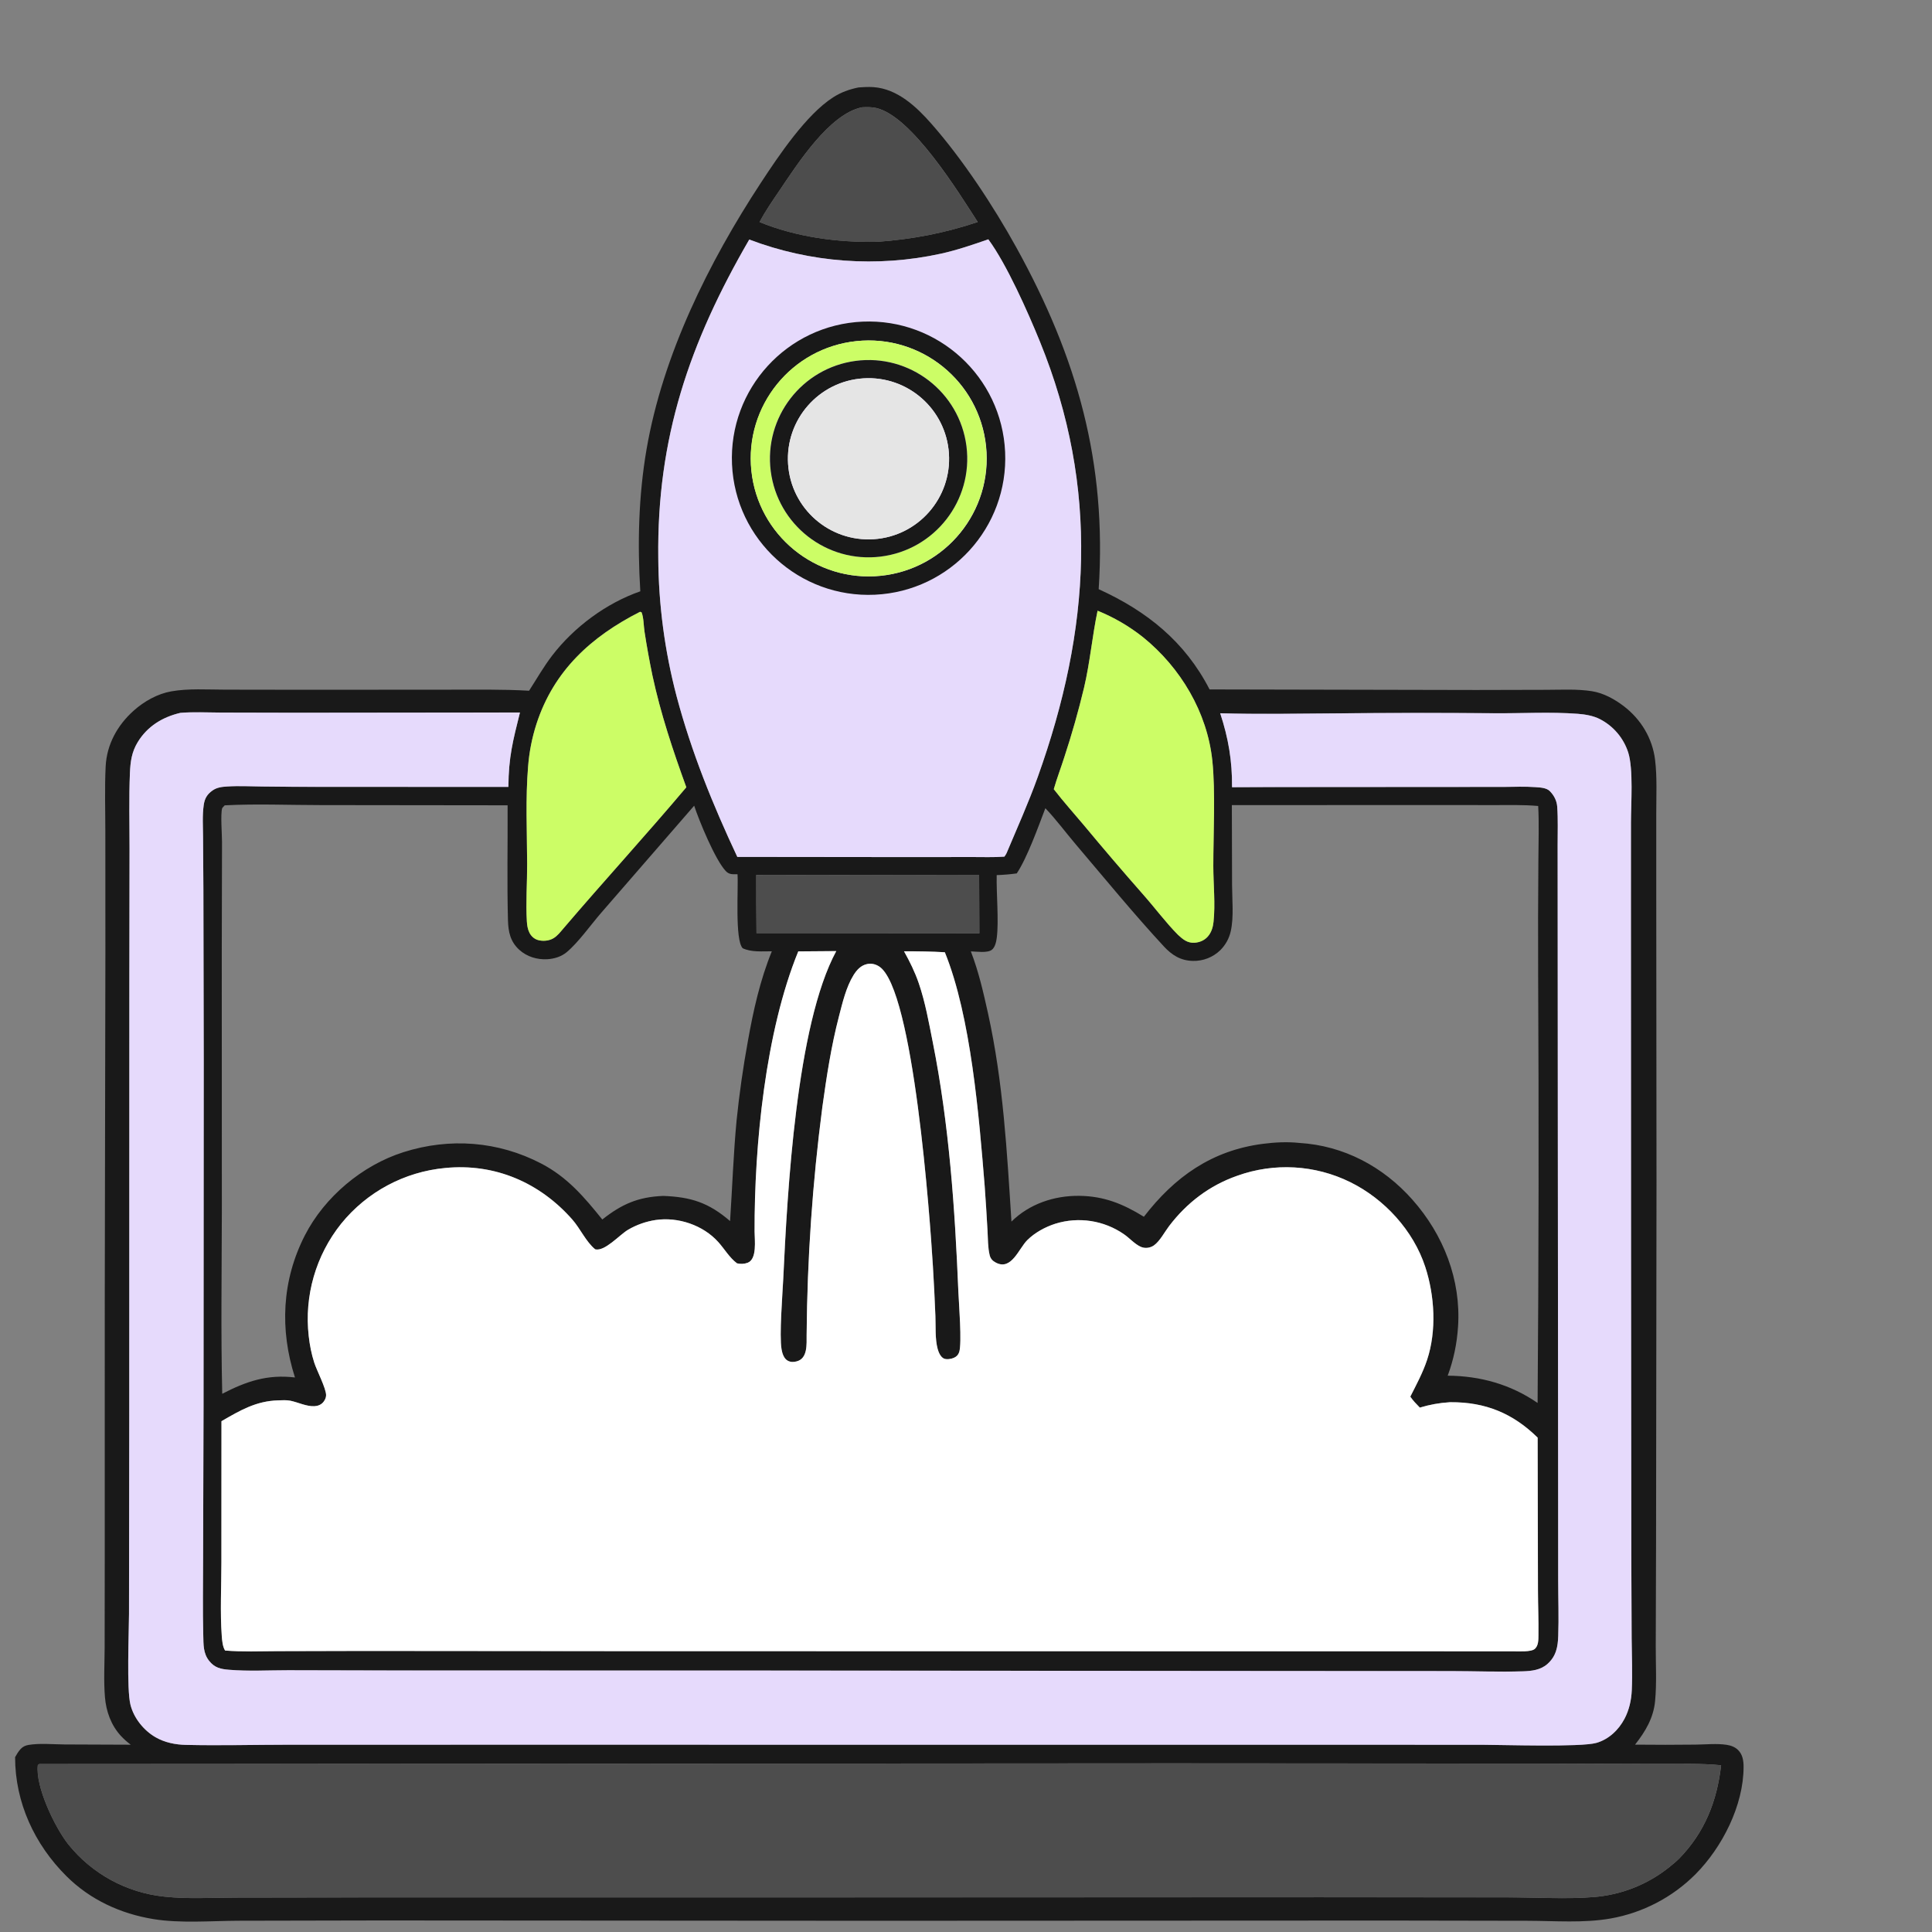
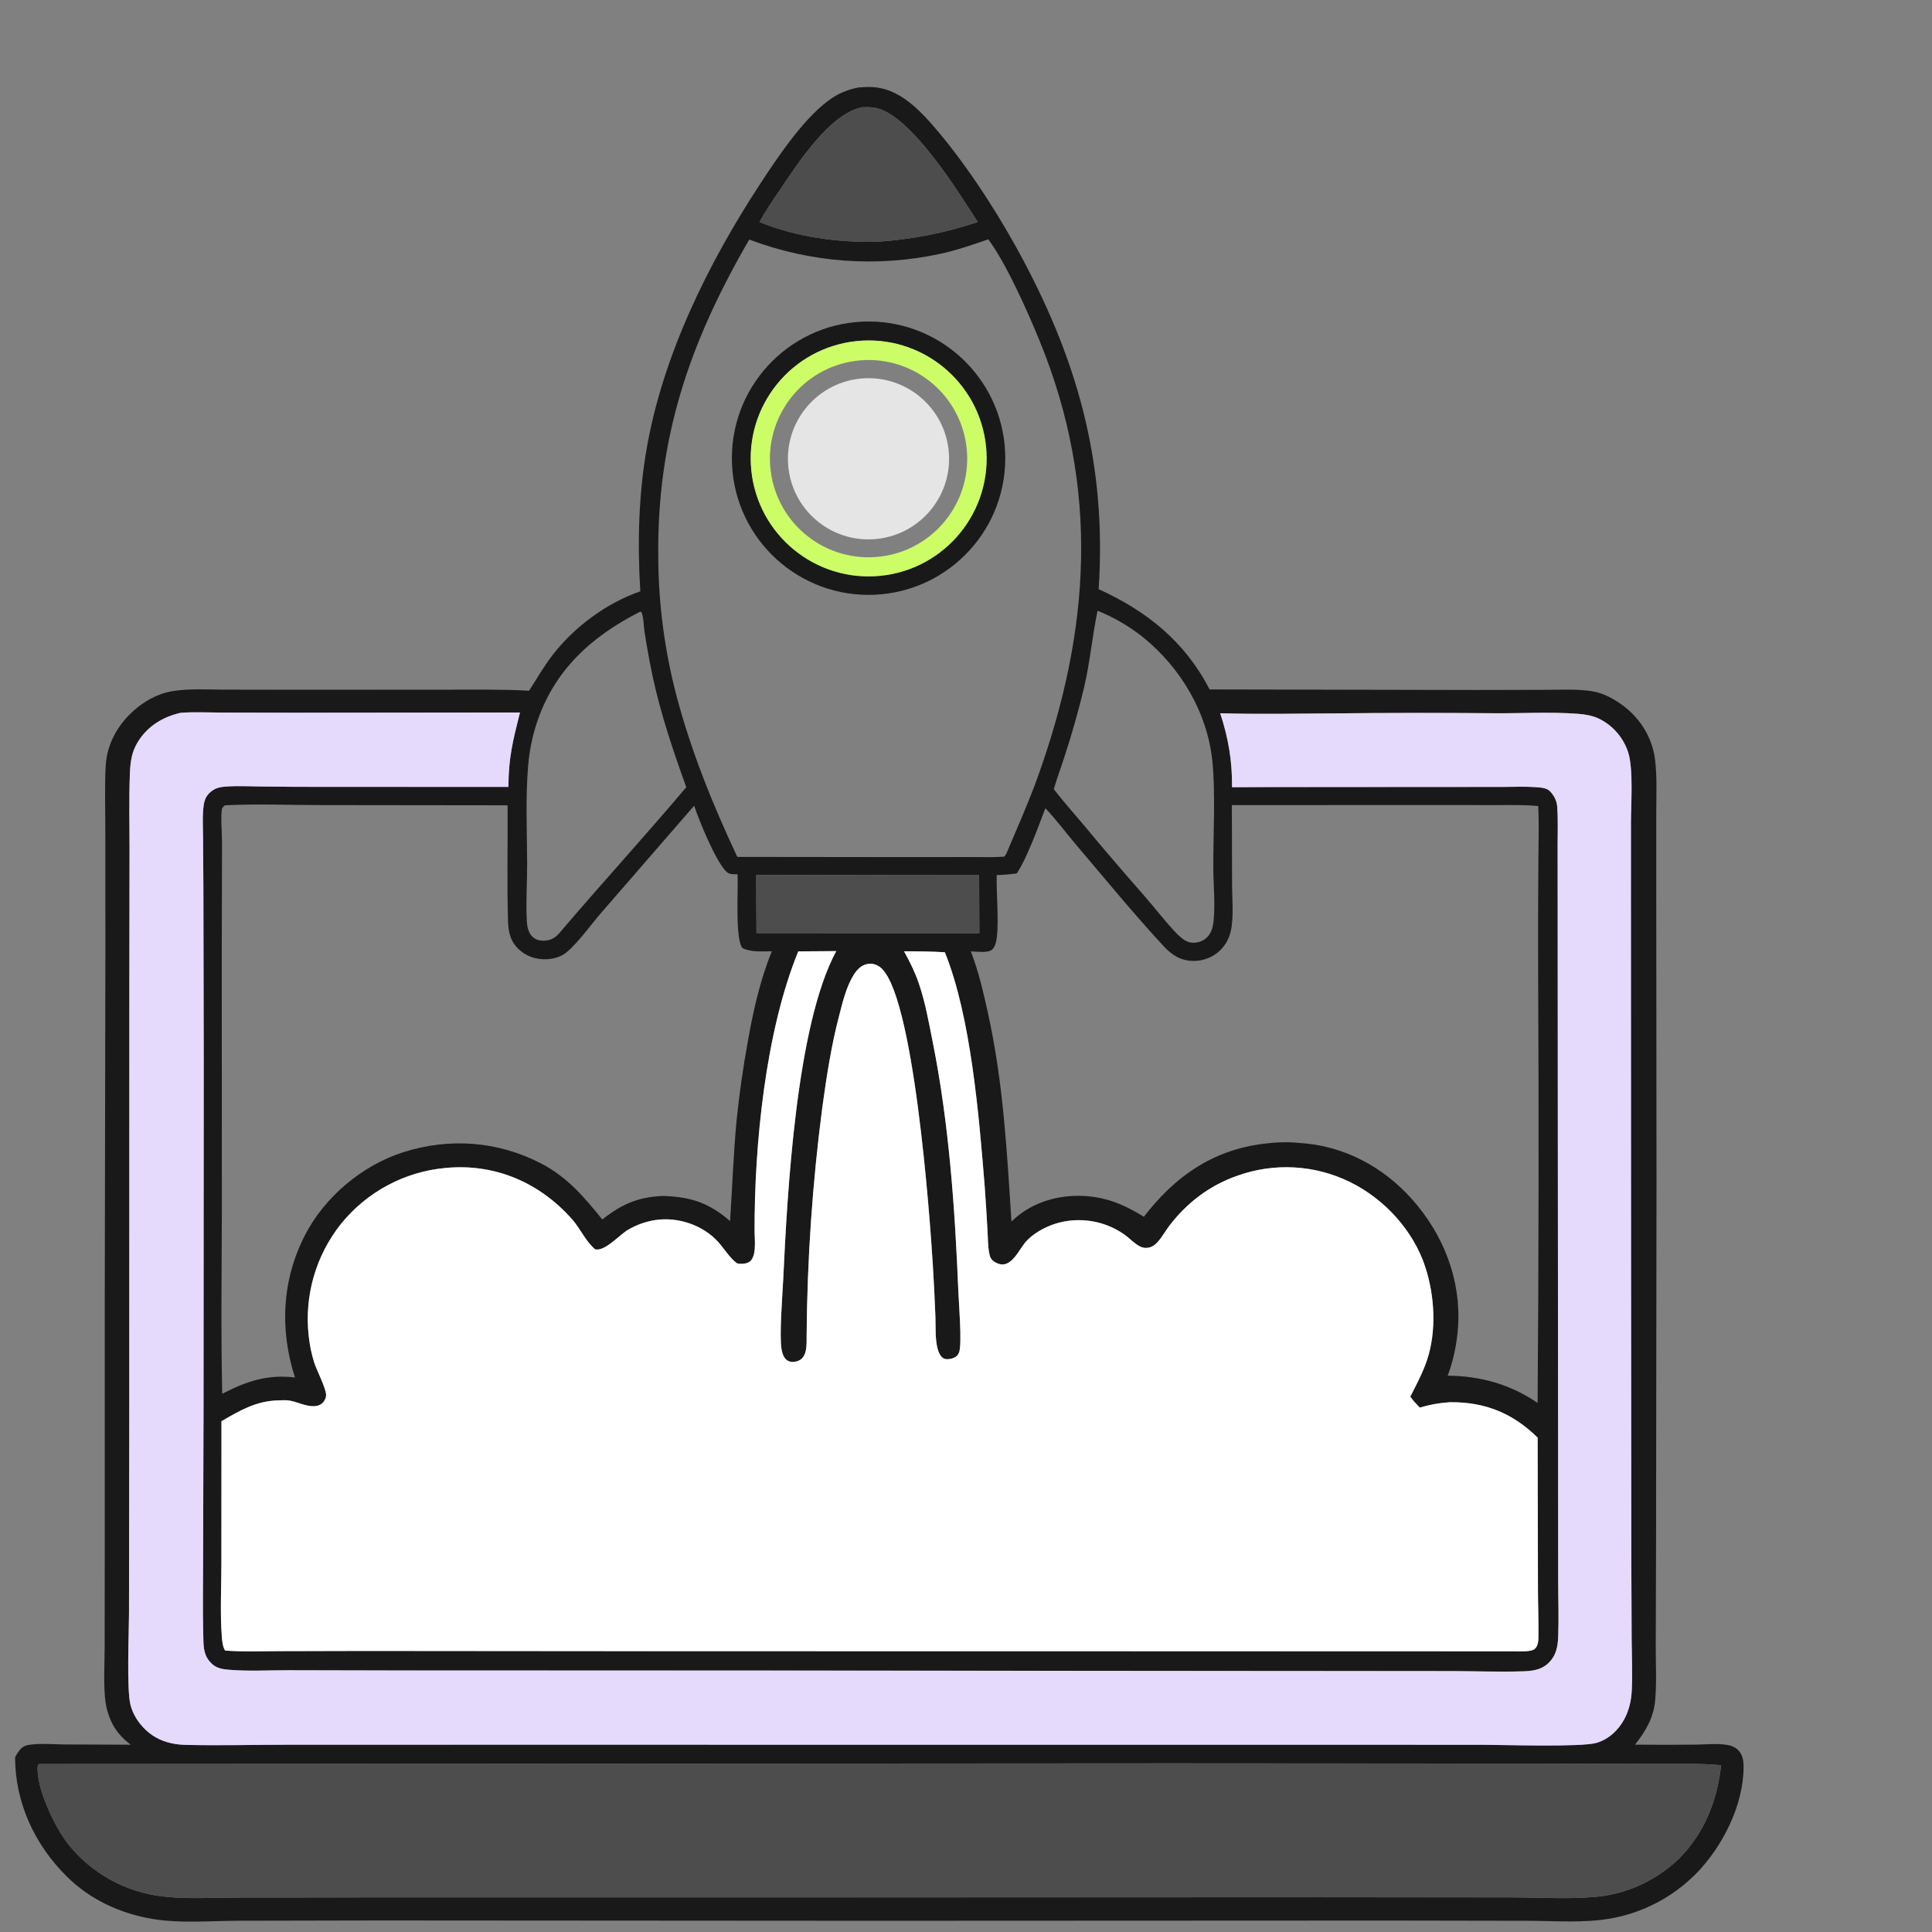
<svg xmlns="http://www.w3.org/2000/svg" width="80" height="80" viewBox="0 0 80 80" fill="none">
  <rect x="0" y="0" width="80" height="80" fill="#808080" stroke="none" />
  <g clip-path="url(#clip0_665_6690)">
    <path d="M26.514 24.485C26.393 22.532 26.439 20.538 26.772 18.607C27.445 14.693 29.346 10.862 31.509 7.565C32.244 6.446 33.381 4.746 34.501 4.029C34.834 3.817 35.163 3.7 35.548 3.621C35.755 3.604 35.962 3.594 36.17 3.608C37.163 3.678 37.954 4.425 38.575 5.133C39.861 6.596 41.14 8.538 42.08 10.239C44.608 14.813 45.834 19.153 45.494 24.397C47.492 25.305 49.068 26.57 50.086 28.548L61.128 28.571L64.017 28.564C64.645 28.563 65.297 28.524 65.918 28.621C66.399 28.697 66.855 28.95 67.239 29.242C67.948 29.785 68.424 30.57 68.533 31.462C68.621 32.186 68.581 32.944 68.582 33.673L68.582 37.212L68.592 48.997L68.574 63.788L68.561 68.171C68.559 68.916 68.604 69.697 68.534 70.437C68.466 71.141 68.132 71.698 67.704 72.242C68.54 72.251 69.376 72.251 70.213 72.241C70.624 72.236 71.091 72.188 71.496 72.249C71.675 72.276 71.849 72.34 71.978 72.472C72.16 72.659 72.198 72.911 72.198 73.161C72.198 74.761 71.313 76.493 70.206 77.609C69.251 78.565 68.025 79.204 66.695 79.44C65.579 79.637 64.387 79.538 63.257 79.536L57.502 79.526L37.06 79.535L37.021 79.536L15.761 79.522L9.85 79.534C8.724 79.54 7.453 79.646 6.349 79.465C4.993 79.243 3.734 78.665 2.756 77.692C1.431 76.376 0.625 74.638 0.625 72.761C0.691 72.642 0.764 72.52 0.857 72.42C0.943 72.327 1.052 72.276 1.175 72.255C1.643 72.175 2.195 72.231 2.671 72.234L5.414 72.245C5.268 72.136 5.133 72.015 5.009 71.883C4.602 71.443 4.395 70.869 4.346 70.278C4.29 69.607 4.33 68.907 4.333 68.233L4.337 64.766L4.338 53.816L4.364 39.457L4.362 34.482C4.362 33.569 4.33 32.646 4.375 31.735C4.421 30.824 4.86 30.03 5.535 29.427C5.963 29.044 6.518 28.729 7.089 28.628C7.809 28.501 8.587 28.556 9.316 28.557L12.781 28.562L18.562 28.558C19.674 28.56 20.797 28.537 21.908 28.602C22.221 28.116 22.507 27.612 22.86 27.151C23.766 25.968 25.104 24.974 26.514 24.485ZM35.702 4.442C34.35 4.703 33.019 6.792 32.279 7.885C31.992 8.308 31.69 8.742 31.453 9.195C32.986 9.819 34.69 10.046 36.34 10.012C37.789 9.905 39.104 9.655 40.486 9.193C39.694 7.967 37.754 4.803 36.277 4.471C36.093 4.43 35.891 4.432 35.702 4.442ZM31.025 9.919C28.549 14.187 27.195 18.139 27.258 23.104C27.269 25.039 27.525 26.965 28.018 28.836C28.633 31.147 29.515 33.321 30.531 35.483L37.857 35.491L40.23 35.488C40.68 35.487 41.14 35.505 41.588 35.472C41.627 35.422 41.651 35.385 41.68 35.327C42.119 34.283 42.589 33.239 42.971 32.173C45.156 26.082 45.54 20.226 43.059 14.141C42.565 12.928 41.681 10.933 40.924 9.91C40.281 10.133 39.637 10.354 38.972 10.502C36.323 11.084 33.561 10.881 31.025 9.919ZM45.448 25.289C45.225 26.345 45.136 27.421 44.887 28.477C44.655 29.445 44.383 30.404 44.072 31.349C43.931 31.793 43.762 32.231 43.635 32.678C44.028 33.188 44.459 33.668 44.873 34.161C45.685 35.138 46.511 36.104 47.351 37.058C47.828 37.598 48.275 38.203 48.78 38.711C48.982 38.898 49.168 39.053 49.457 39.036C49.67 39.024 49.872 38.939 50.014 38.777C50.16 38.611 50.225 38.394 50.248 38.178C50.329 37.433 50.24 36.616 50.24 35.863C50.239 34.53 50.334 32.788 50.2 31.504C49.991 29.499 48.887 27.645 47.33 26.386C46.758 25.932 46.125 25.562 45.448 25.289ZM26.505 25.33C24.481 26.355 22.93 27.767 22.214 29.974C22.03 30.545 21.914 31.136 21.867 31.734C21.757 33.058 21.823 34.431 21.828 35.76C21.831 36.548 21.769 37.365 21.816 38.15C21.825 38.31 21.849 38.472 21.922 38.616C21.992 38.757 22.111 38.869 22.262 38.917C22.468 38.981 22.725 38.959 22.912 38.85C23.079 38.753 23.204 38.589 23.328 38.444C25.005 36.478 26.753 34.571 28.418 32.596C27.866 31.075 27.356 29.555 27.016 27.969C26.891 27.369 26.782 26.766 26.689 26.16C26.649 25.907 26.657 25.586 26.566 25.353L26.505 25.33ZM7.47 29.518C6.731 29.691 6.106 30.07 5.703 30.729C5.456 31.135 5.401 31.532 5.381 31.998C5.336 33.043 5.365 34.1 5.364 35.146L5.357 40.738L5.352 58.887L5.342 66.828C5.34 67.626 5.24 69.938 5.402 70.588C5.541 71.143 5.955 71.656 6.447 71.938C6.827 72.155 7.26 72.242 7.694 72.252C9.106 72.285 10.527 72.245 11.94 72.244L21.098 72.244L52.089 72.245L61.372 72.247C62.215 72.249 65.467 72.353 66.105 72.168C66.617 72.02 67.023 71.636 67.268 71.17C67.461 70.804 67.55 70.4 67.569 69.989C67.6 69.281 67.57 68.564 67.563 67.855L67.549 64.438L67.538 51.932L67.534 37.35L67.534 34.061C67.536 33.28 67.639 31.851 67.422 31.162C67.231 30.564 66.81 30.066 66.251 29.779C65.98 29.638 65.644 29.581 65.341 29.557C64.199 29.47 63.001 29.543 61.852 29.533C59.68 29.513 57.508 29.515 55.336 29.538C53.734 29.549 52.127 29.579 50.526 29.534C50.866 30.561 51.027 31.512 51.017 32.596L52.553 32.59L59.94 32.586L62.258 32.584C62.696 32.583 63.146 32.56 63.583 32.593C63.775 32.607 64.037 32.616 64.177 32.76C64.352 32.94 64.463 33.153 64.481 33.404C64.519 33.924 64.498 34.46 64.499 34.982L64.5 37.839L64.506 46.651L64.519 60.766L64.522 65.438C64.522 66.203 64.55 66.975 64.524 67.74C64.508 68.199 64.437 68.58 64.076 68.901C63.794 69.152 63.426 69.193 63.063 69.205C62.066 69.236 61.058 69.197 60.06 69.195L53.573 69.192L31.456 69.173L16.395 69.17L11.929 69.161C11.121 69.16 10.287 69.208 9.484 69.141C9.138 69.112 8.891 69.061 8.661 68.772C8.409 68.456 8.427 68.096 8.417 67.714C8.39 66.646 8.41 65.574 8.41 64.506L8.428 58.237L8.437 43.884L8.422 36.816L8.408 34.668C8.406 34.228 8.374 33.767 8.437 33.331C8.476 33.061 8.574 32.892 8.801 32.731C8.985 32.601 9.19 32.581 9.409 32.566C9.89 32.535 10.383 32.562 10.864 32.567C11.662 32.577 12.46 32.582 13.258 32.582L21.052 32.583C21.061 31.345 21.238 30.678 21.531 29.502L12.207 29.512L9.145 29.506C8.594 29.504 8.018 29.472 7.47 29.518ZM9.305 33.347C9.284 33.372 9.205 33.446 9.198 33.472C9.127 33.725 9.193 34.545 9.193 34.867L9.183 39.41L9.186 50.189C9.181 52.696 9.143 55.209 9.202 57.714C10.204 57.196 11.069 56.902 12.214 57.038C11.579 55.059 11.668 53.022 12.624 51.154C13.441 49.56 15 48.251 16.706 47.709C18.621 47.1 20.63 47.252 22.413 48.181C23.494 48.744 24.19 49.566 24.94 50.497C25.746 49.86 26.423 49.562 27.464 49.52C28.621 49.565 29.345 49.8 30.231 50.562C30.322 49.178 30.369 47.79 30.499 46.41C30.612 45.301 30.769 44.197 30.97 43.1C31.193 41.844 31.476 40.576 31.96 39.391C31.568 39.39 31.116 39.435 30.754 39.265C30.422 38.928 30.58 36.761 30.539 36.201C30.343 36.199 30.197 36.223 30.052 36.068C29.612 35.6 28.952 33.992 28.744 33.362L24.899 37.792C24.469 38.285 23.949 39.027 23.46 39.432C23.239 39.614 22.949 39.702 22.667 39.719C22.244 39.744 21.817 39.616 21.501 39.328C21.131 38.991 21.047 38.586 21.034 38.109C20.991 36.525 21.027 34.931 21.019 33.346L13.281 33.337C11.965 33.337 10.618 33.278 9.305 33.347ZM51.008 33.338L51.017 36.651C51.019 37.252 51.095 37.973 50.962 38.563C50.896 38.858 50.747 39.128 50.533 39.342C50.23 39.638 49.819 39.8 49.396 39.789C48.887 39.779 48.526 39.549 48.191 39.187C46.934 37.828 45.746 36.376 44.547 34.965C44.129 34.473 43.73 33.932 43.286 33.466C42.996 34.225 42.54 35.508 42.102 36.166C41.823 36.204 41.552 36.227 41.271 36.236C41.254 37.005 41.363 38.122 41.275 38.824C41.255 38.983 41.206 39.228 41.067 39.331C40.88 39.471 40.435 39.4 40.201 39.395C40.523 40.23 40.719 41.089 40.912 41.961C41.544 44.828 41.695 47.667 41.882 50.583C42.627 49.848 43.655 49.505 44.692 49.517C45.717 49.529 46.505 49.852 47.366 50.383C48.64 48.727 50.186 47.635 52.292 47.364C52.789 47.3 53.299 47.273 53.798 47.326C55.641 47.437 57.273 48.307 58.486 49.677C59.772 51.128 60.504 52.992 60.374 54.94C60.328 55.639 60.19 56.307 59.946 56.964C61.299 56.974 62.552 57.325 63.669 58.093C63.715 52.166 63.722 46.239 63.691 40.313C63.684 38.751 63.688 37.189 63.701 35.628C63.703 34.881 63.734 34.118 63.693 33.374C63.081 33.319 62.458 33.338 61.844 33.337L59.066 33.335L51.008 33.338ZM31.315 36.229C31.317 37.032 31.313 37.836 31.325 38.638L40.553 38.645L40.543 36.24L31.315 36.229ZM33.057 39.395C31.696 42.72 31.236 47.424 31.248 50.996C31.249 51.349 31.359 52.136 30.959 52.288C30.823 52.34 30.662 52.345 30.521 52.312C30.206 52.076 30.004 51.719 29.744 51.429C29.115 50.729 28.084 50.383 27.159 50.516C26.752 50.576 26.361 50.714 26.007 50.922C25.653 51.131 25.048 51.828 24.649 51.732C24.265 51.419 24.033 50.875 23.699 50.496C22.347 48.962 20.491 48.162 18.438 48.363C16.749 48.52 15.195 49.353 14.128 50.672C13.079 51.983 12.596 53.658 12.786 55.326C12.827 55.702 12.899 56.064 13.015 56.425C13.118 56.747 13.508 57.49 13.505 57.774C13.504 57.875 13.459 57.968 13.398 58.047C13.306 58.165 13.168 58.219 13.021 58.227C12.693 58.243 12.346 58.066 12.026 58.001C11.868 57.968 11.682 57.98 11.521 57.985C10.605 58.012 9.946 58.401 9.172 58.848L9.17 64.704C9.17 65.703 9.113 66.746 9.185 67.74C9.199 67.928 9.22 68.183 9.322 68.344C10.033 68.404 10.764 68.372 11.478 68.37L15.048 68.362L26.081 68.37L62.651 68.376C62.864 68.376 63.403 68.413 63.556 68.276C63.712 68.137 63.703 67.89 63.706 67.697C63.715 67.085 63.687 66.472 63.686 65.86L63.672 59.528C62.643 58.52 61.509 58.053 60.064 58.062L60.029 58.063C59.596 58.09 59.209 58.161 58.794 58.285C58.653 58.139 58.514 58 58.4 57.832C58.652 57.333 58.92 56.837 59.096 56.305C59.493 55.104 59.41 53.656 59.019 52.461C58.527 50.952 57.329 49.647 55.915 48.95C54.454 48.23 52.763 48.135 51.23 48.686C50.081 49.089 49.142 49.807 48.409 50.773C48.228 51.011 48.027 51.395 47.786 51.566C47.626 51.68 47.408 51.707 47.229 51.623C46.98 51.506 46.771 51.263 46.543 51.106C45.713 50.532 44.664 50.371 43.701 50.671C43.284 50.805 42.852 51.038 42.54 51.349C42.182 51.705 41.886 52.623 41.237 52.282C41.105 52.212 41.019 52.122 40.983 51.977C40.903 51.658 40.912 51.283 40.892 50.954C40.859 50.341 40.82 49.727 40.775 49.114C40.542 46.23 40.21 42.1 39.126 39.43C38.562 39.396 38 39.389 37.436 39.39C37.675 39.819 37.887 40.249 38.047 40.715C38.316 41.499 38.462 42.331 38.624 43.143C39.304 46.55 39.544 50.032 39.687 53.499C39.706 53.957 39.841 55.623 39.719 55.989C39.681 56.103 39.608 56.178 39.497 56.226C39.39 56.272 39.208 56.303 39.097 56.258C38.951 56.199 38.866 55.993 38.828 55.853C38.716 55.444 38.752 54.918 38.735 54.495C38.708 53.803 38.673 53.111 38.631 52.419C38.513 50.477 37.835 40.952 36.409 40.021C36.257 39.922 36.084 39.881 35.905 39.919C35.652 39.973 35.48 40.16 35.348 40.373C35.038 40.872 34.89 41.514 34.743 42.08C34.42 43.321 34.231 44.565 34.055 45.834C33.645 48.964 33.428 52.115 33.403 55.271C33.398 55.65 33.458 56.254 32.985 56.373C32.851 56.406 32.737 56.407 32.613 56.338C32.457 56.251 32.39 56.029 32.364 55.867C32.267 55.283 32.402 53.631 32.434 52.967C32.605 49.348 32.973 42.441 34.629 39.382L33.057 39.395ZM1.625 73.045L1.567 73.088C1.459 73.973 2.272 75.664 2.825 76.365C3.807 77.59 5.238 78.371 6.8 78.534C7.767 78.641 8.783 78.576 9.758 78.574L15.117 78.566L32.435 78.566L54.689 78.561L62.417 78.565C63.535 78.563 64.907 78.645 65.982 78.553C67.132 78.466 68.229 78.032 69.128 77.309C69.262 77.2 69.398 77.089 69.522 76.968C70.585 75.882 71.095 74.594 71.268 73.096C70.417 73.008 69.524 73.046 68.668 73.04L63.696 73.026L48.527 73.016L1.625 73.045Z" fill="#191919" />
-     <path d="M31.025 9.919C28.549 14.187 27.195 18.139 27.258 23.104C27.269 25.039 27.525 26.965 28.018 28.836C28.633 31.147 29.515 33.321 30.531 35.483L37.857 35.491L40.23 35.488C40.68 35.487 41.14 35.505 41.588 35.472C41.627 35.422 41.651 35.385 41.68 35.327C42.119 34.283 42.589 33.239 42.971 32.173C45.156 26.082 45.54 20.226 43.059 14.141C42.565 12.928 41.681 10.933 40.924 9.91C40.281 10.133 39.637 10.354 38.972 10.502C36.323 11.084 33.561 10.881 31.025 9.919Z" fill="#E6DAFC" />
    <path d="M31.451 9.196C31.688 8.743 31.991 8.309 32.277 7.887C33.017 6.793 34.348 4.705 35.7 4.444C35.889 4.433 36.091 4.432 36.275 4.473C37.752 4.805 39.692 7.968 40.484 9.194C39.102 9.656 37.787 9.906 36.338 10.014C34.688 10.048 32.984 9.821 31.451 9.196Z" fill="#4D4D4D" />
    <path d="M36.231 24.626C33.105 24.773 30.452 22.354 30.311 19.227C30.171 16.1 32.595 13.452 35.723 13.318C38.841 13.184 41.48 15.6 41.62 18.718C41.76 21.837 39.349 24.48 36.231 24.626ZM35.46 14.126C32.782 14.41 30.838 16.808 31.115 19.487C31.393 22.166 33.786 24.115 36.466 23.843C39.154 23.571 41.11 21.168 40.832 18.481C40.554 15.793 38.147 13.842 35.46 14.126Z" fill="#191919" />
    <path d="M36.46 23.842C33.781 24.113 31.387 22.165 31.11 19.485C30.832 16.806 32.776 14.408 35.455 14.125C38.141 13.841 40.548 15.792 40.827 18.48C41.105 21.167 39.148 23.57 36.46 23.842ZM35.427 14.943C33.2 15.239 31.63 17.279 31.914 19.508C32.198 21.737 34.229 23.318 36.459 23.046C38.707 22.773 40.303 20.722 40.017 18.476C39.731 16.229 37.672 14.645 35.427 14.943Z" fill="#CCFD66" />
-     <path d="M36.46 23.048C34.23 23.319 32.199 21.738 31.915 19.509C31.631 17.28 33.201 15.241 35.428 14.944C37.673 14.646 39.732 16.231 40.019 18.477C40.304 20.724 38.708 22.774 36.46 23.048ZM35.746 15.667C33.905 15.786 32.511 17.377 32.633 19.218C32.755 21.059 34.348 22.451 36.189 22.326C38.026 22.202 39.415 20.613 39.293 18.776C39.171 16.938 37.584 15.547 35.746 15.667Z" fill="#191919" />
    <path d="M36.188 22.327C34.347 22.452 32.755 21.059 32.633 19.219C32.51 17.378 33.905 15.787 35.746 15.667C37.583 15.548 39.17 16.939 39.292 18.776C39.414 20.613 38.025 22.202 36.188 22.327Z" fill="#E5E5E5" />
-     <path d="M43.635 32.679C43.763 32.231 43.932 31.793 44.073 31.349C44.384 30.404 44.656 29.446 44.888 28.478C45.137 27.422 45.226 26.345 45.449 25.289C46.126 25.563 46.759 25.932 47.331 26.386C48.888 27.645 49.992 29.5 50.201 31.504C50.334 32.789 50.24 34.53 50.241 35.863C50.241 36.616 50.33 37.433 50.249 38.179C50.226 38.395 50.16 38.611 50.015 38.777C49.873 38.94 49.671 39.025 49.458 39.037C49.169 39.053 48.983 38.898 48.781 38.712C48.275 38.203 47.829 37.598 47.352 37.059C46.512 36.105 45.686 35.139 44.874 34.161C44.46 33.668 44.029 33.189 43.635 32.679Z" fill="#CCFD66" />
-     <path d="M23.328 38.448C23.204 38.593 23.08 38.757 22.912 38.855C22.726 38.963 22.468 38.986 22.262 38.921C22.111 38.873 21.993 38.761 21.922 38.621C21.85 38.476 21.826 38.314 21.816 38.155C21.769 37.37 21.831 36.553 21.828 35.764C21.823 34.435 21.757 33.062 21.868 31.738C21.914 31.14 22.03 30.549 22.214 29.979C22.93 27.771 24.482 26.36 26.505 25.334L26.567 25.357C26.657 25.591 26.649 25.911 26.689 26.164C26.782 26.77 26.892 27.373 27.016 27.973C27.357 29.559 27.866 31.08 28.419 32.601C26.754 34.575 25.005 36.483 23.328 38.448Z" fill="#CCFD66" />
    <path d="M50.526 29.535C52.127 29.58 53.734 29.55 55.335 29.539C57.507 29.516 59.679 29.514 61.851 29.534C63.001 29.544 64.198 29.471 65.341 29.558C65.643 29.581 65.98 29.639 66.251 29.779C66.809 30.067 67.23 30.565 67.422 31.163C67.638 31.851 67.535 33.281 67.534 34.062L67.533 37.35L67.538 51.932L67.549 64.438L67.563 67.856C67.569 68.564 67.6 69.282 67.568 69.99C67.55 70.401 67.46 70.805 67.267 71.171C67.022 71.636 66.616 72.021 66.105 72.169C65.466 72.354 62.214 72.249 61.372 72.247L52.088 72.245L21.098 72.244L11.939 72.245C10.526 72.246 9.105 72.285 7.693 72.252C7.26 72.242 6.827 72.156 6.447 71.939C5.954 71.657 5.54 71.144 5.402 70.589C5.239 69.939 5.339 67.627 5.342 66.829L5.352 58.888L5.356 40.739L5.364 35.147C5.365 34.1 5.336 33.044 5.38 31.999C5.4 31.533 5.455 31.136 5.703 30.73C6.105 30.071 6.73 29.691 7.469 29.518C8.018 29.473 8.593 29.505 9.144 29.506L12.206 29.513L21.53 29.503C21.237 30.679 21.06 31.345 21.051 32.584L13.257 32.583C12.459 32.583 11.662 32.578 10.864 32.568C10.382 32.563 9.89 32.536 9.409 32.567C9.189 32.581 8.985 32.602 8.8 32.732C8.573 32.893 8.476 33.062 8.436 33.331C8.373 33.767 8.405 34.229 8.408 34.669L8.422 36.817L8.436 43.884L8.428 58.238L8.41 64.506C8.409 65.574 8.389 66.647 8.417 67.715C8.427 68.097 8.409 68.457 8.66 68.773C8.89 69.062 9.137 69.113 9.483 69.142C10.287 69.209 11.12 69.161 11.928 69.161L16.395 69.171L31.455 69.174L53.572 69.193L60.059 69.196C61.057 69.197 62.066 69.237 63.062 69.206C63.425 69.194 63.793 69.153 64.076 68.902C64.436 68.581 64.507 68.2 64.523 67.74C64.55 66.976 64.522 66.204 64.521 65.439L64.518 60.767L64.506 46.652L64.5 37.84L64.498 34.983C64.497 34.46 64.518 33.925 64.481 33.404C64.462 33.153 64.351 32.94 64.177 32.761C64.037 32.617 63.775 32.608 63.582 32.594C63.146 32.561 62.695 32.584 62.257 32.585L59.939 32.586L52.553 32.591L51.016 32.597C51.026 31.512 50.865 30.562 50.526 29.535Z" fill="#E6DAFC" />
    <path d="M31.325 38.64C31.314 37.837 31.318 37.033 31.316 36.23L40.544 36.241L40.554 38.647L31.325 38.64Z" fill="#4D4D4D" />
    <path d="M9.17 58.849C9.943 58.401 10.602 58.012 11.518 57.986C11.679 57.981 11.866 57.969 12.024 58.001C12.343 58.067 12.69 58.244 13.019 58.227C13.165 58.22 13.303 58.166 13.395 58.047C13.456 57.969 13.501 57.875 13.502 57.774C13.505 57.49 13.115 56.748 13.012 56.425C12.896 56.065 12.825 55.703 12.783 55.327C12.593 53.658 13.076 51.983 14.125 50.672C15.192 49.353 16.746 48.521 18.435 48.364C20.488 48.163 22.344 48.963 23.696 50.497C24.03 50.876 24.263 51.42 24.646 51.732C25.046 51.829 25.65 51.132 26.005 50.923C26.358 50.715 26.75 50.577 27.156 50.517C28.081 50.383 29.112 50.73 29.741 51.43C30.001 51.719 30.203 52.077 30.518 52.312C30.659 52.346 30.82 52.341 30.957 52.289C31.356 52.137 31.246 51.349 31.245 50.997C31.233 47.425 31.693 42.721 33.054 39.395L34.627 39.383C32.97 42.442 32.602 49.349 32.431 52.968C32.399 53.632 32.264 55.284 32.361 55.868C32.388 56.03 32.455 56.252 32.61 56.339C32.734 56.408 32.848 56.407 32.982 56.373C33.455 56.255 33.396 55.651 33.4 55.272C33.425 52.116 33.643 48.964 34.052 45.835C34.228 44.566 34.417 43.322 34.74 42.08C34.887 41.515 35.035 40.873 35.345 40.374C35.477 40.161 35.649 39.974 35.903 39.92C36.081 39.882 36.254 39.922 36.406 40.022C37.832 40.953 38.51 50.478 38.628 52.42C38.67 53.112 38.705 53.803 38.732 54.495C38.749 54.919 38.714 55.445 38.825 55.854C38.863 55.994 38.948 56.2 39.094 56.259C39.205 56.303 39.387 56.273 39.494 56.226C39.605 56.178 39.678 56.104 39.717 55.989C39.838 55.624 39.703 53.958 39.684 53.5C39.541 50.033 39.301 46.551 38.621 43.144C38.459 42.331 38.313 41.5 38.044 40.715C37.885 40.249 37.672 39.82 37.433 39.391C37.998 39.39 38.559 39.397 39.123 39.431C40.207 42.101 40.539 46.231 40.773 49.115C40.817 49.728 40.856 50.342 40.89 50.955C40.909 51.284 40.9 51.658 40.98 51.977C41.016 52.123 41.102 52.213 41.235 52.282C41.883 52.624 42.18 51.706 42.538 51.35C42.85 51.039 43.281 50.806 43.698 50.672C44.662 50.372 45.71 50.532 46.54 51.107C46.768 51.264 46.977 51.507 47.226 51.623C47.405 51.707 47.623 51.681 47.784 51.567C48.025 51.396 48.225 51.011 48.406 50.773C49.139 49.807 50.078 49.09 51.228 48.687C52.76 48.135 54.451 48.23 55.912 48.951C57.326 49.648 58.524 50.953 59.017 52.462C59.407 53.657 59.49 55.105 59.093 56.306C58.917 56.838 58.649 57.334 58.397 57.832C58.511 58.001 58.65 58.14 58.791 58.286C59.207 58.162 59.593 58.091 60.026 58.064L60.062 58.063C61.506 58.054 62.641 58.52 63.67 59.529L63.683 65.861C63.684 66.473 63.712 67.086 63.703 67.698C63.7 67.891 63.71 68.138 63.553 68.277C63.4 68.413 62.861 68.376 62.648 68.377L26.078 68.371L15.045 68.362L11.476 68.371C10.761 68.373 10.03 68.405 9.319 68.345C9.217 68.184 9.196 67.929 9.182 67.741C9.11 66.746 9.167 65.704 9.167 64.705L9.17 58.849Z" fill="white" />
    <path d="M69.52 76.969C69.396 77.09 69.26 77.201 69.126 77.31C68.227 78.034 67.13 78.467 65.98 78.554C64.905 78.646 63.533 78.564 62.415 78.566L54.687 78.562L32.433 78.567L15.115 78.567L9.756 78.576C8.781 78.577 7.765 78.642 6.798 78.535C5.237 78.372 3.806 77.591 2.824 76.367C2.27 75.665 1.457 73.974 1.565 73.09L1.623 73.046L48.525 73.018L63.694 73.027L68.666 73.041C69.522 73.047 70.415 73.01 71.266 73.097C71.093 74.596 70.583 75.884 69.52 76.969Z" fill="#4D4D4D" />
  </g>
  <defs>
    <clipPath id="clip0_665_6690">
      <rect width="80" height="80" fill="white" />
    </clipPath>
  </defs>
</svg>